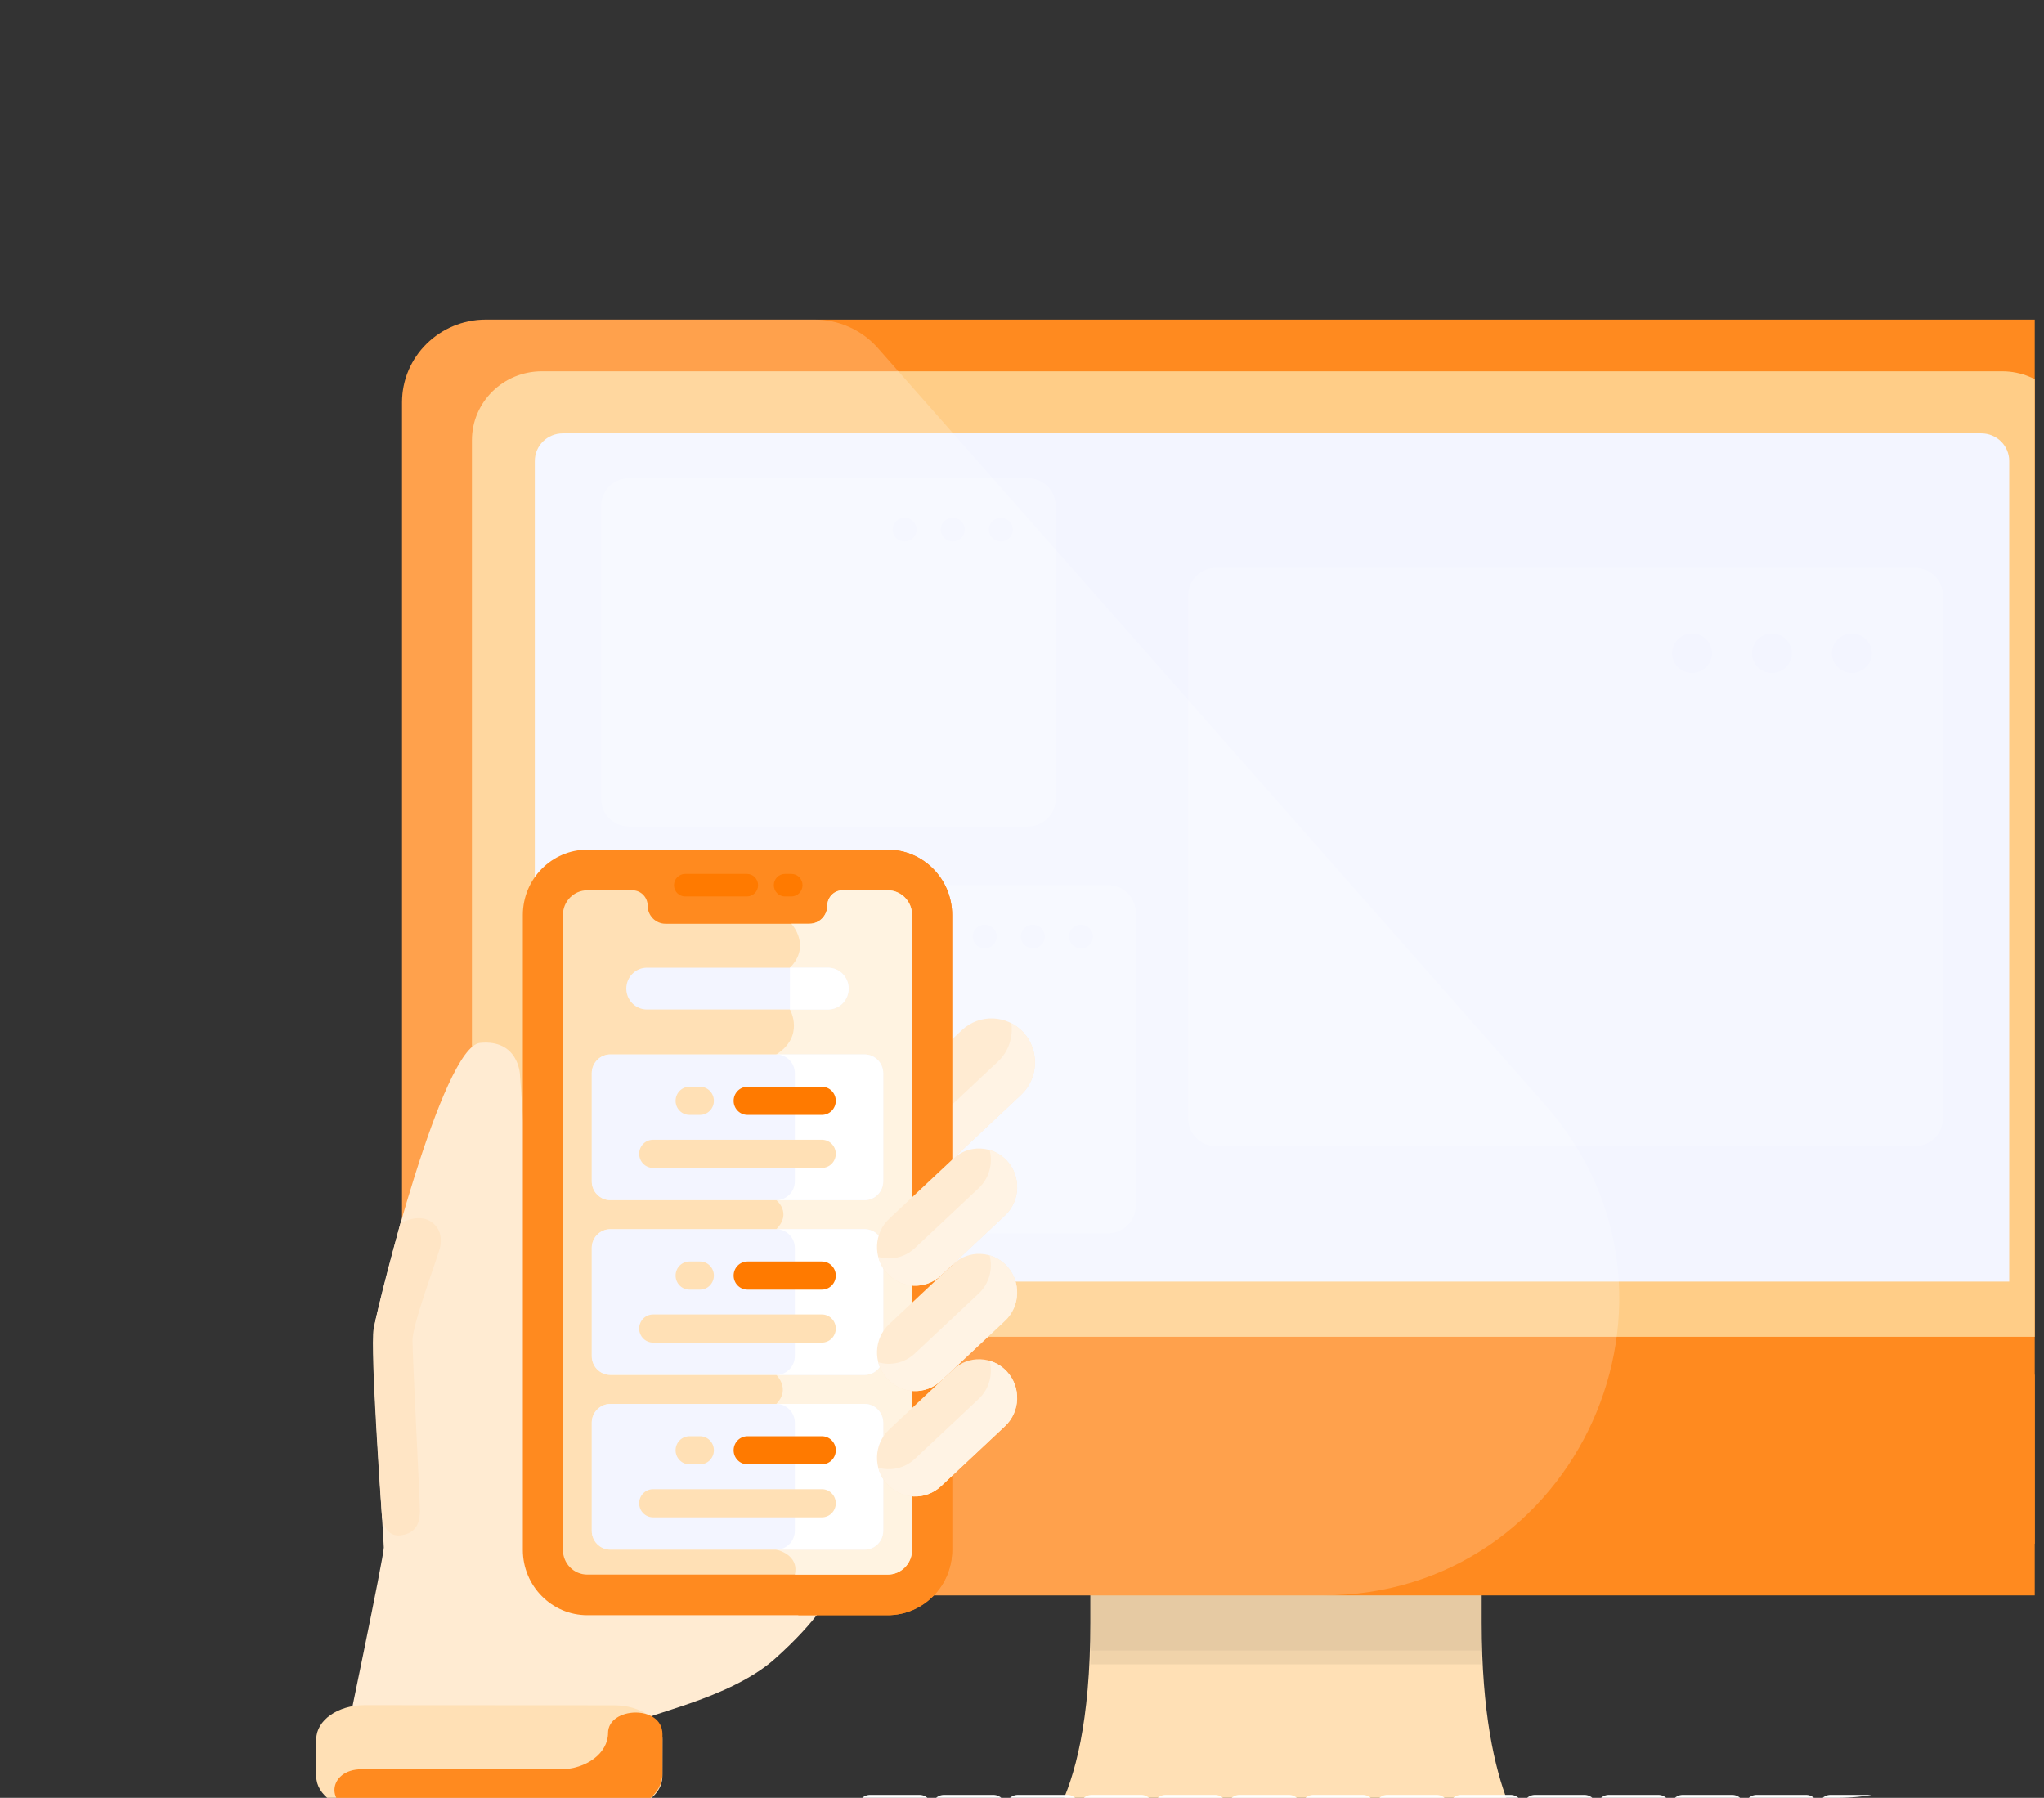
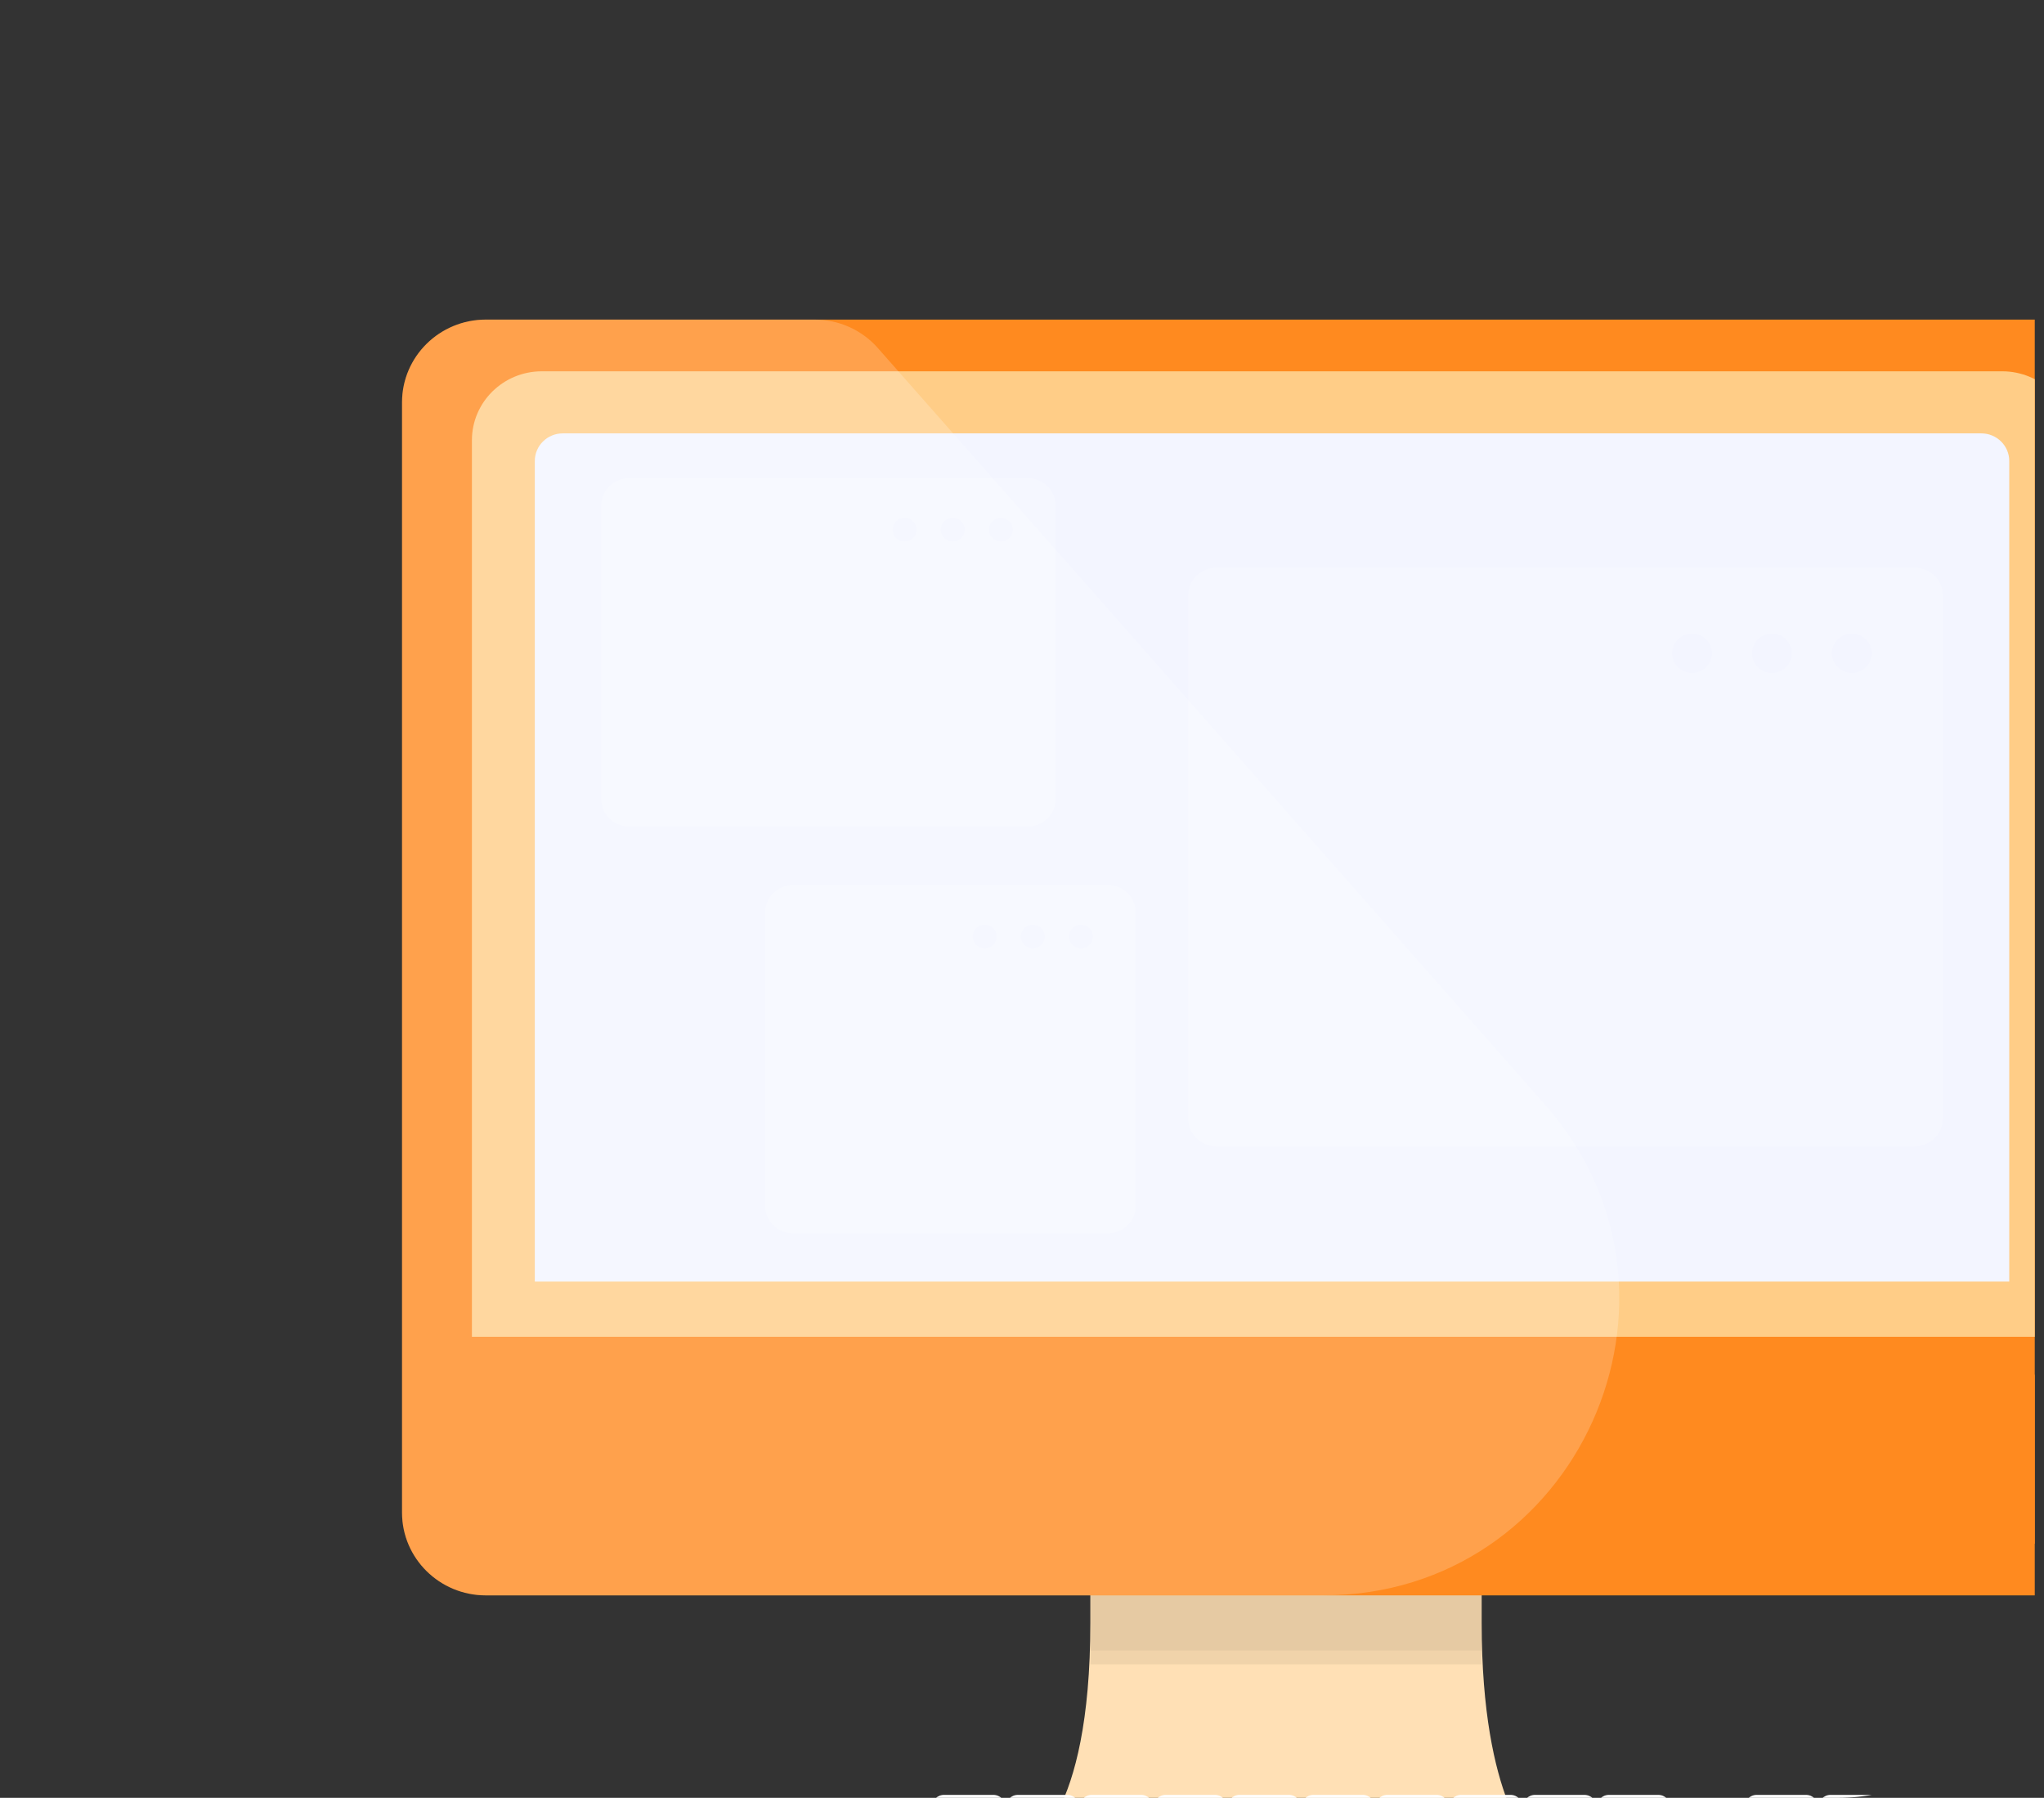
<svg xmlns="http://www.w3.org/2000/svg" width="166" height="146" viewBox="0 0 166 146" fill="none">
  <rect x="0" y="0" width="166" height="146" fill="#333333" stroke="none" />
  <g clip-path="url(#clip0_4397_25133)">
    <path d="M120.331 127.723H88.55C88.55 127.723 88.55 115.682 88.55 131.783C88.55 147.884 83.443 149.984 83.443 149.984H124.587C124.587 149.984 120.331 146.344 120.331 131.783C120.331 117.223 120.331 127.723 120.331 127.723Z" fill="#FFE0B5" />
    <path d="M120.331 129.279H88.55V134.039H120.331V129.279Z" fill="black" fill-opacity="0.1" />
    <path d="M120.331 134.039H88.55V135.159H120.331V134.039Z" fill="black" fill-opacity="0.06" />
    <path d="M173.96 32.674C173.96 28.962 170.911 25.953 167.15 25.953H39.461C35.7 25.953 32.651 28.962 32.651 32.674V122.838C32.651 126.55 35.7 129.559 39.461 129.559H167.15C170.911 129.559 173.96 126.55 173.96 122.838V32.674Z" fill="#FF8A1F" />
    <path d="M168.285 111.638H38.326V123.118C38.326 124.356 39.342 125.359 40.596 125.359H166.015C167.269 125.359 168.285 124.356 168.285 123.118V111.638Z" fill="#FF8A1F" />
    <path d="M168.285 35.754C168.285 32.661 165.744 30.154 162.61 30.154H44.001C40.867 30.154 38.326 32.661 38.326 35.754V108.558H168.285V35.754Z" fill="#FFCD87" />
    <path d="M163.178 37.434C163.178 36.197 162.161 35.194 160.908 35.194H45.704C44.45 35.194 43.434 36.197 43.434 37.434V104.077H163.178V37.434Z" fill="#F3F5FF" />
    <path fill-rule="evenodd" clip-rule="evenodd" d="M155.516 46.114C156.77 46.114 157.786 47.117 157.786 48.355V90.838C157.786 92.075 156.77 93.078 155.516 93.078H98.766C97.512 93.078 96.496 92.075 96.496 90.838V48.355C96.496 47.117 97.512 46.114 98.766 46.114H155.516ZM150.395 54.653C149.499 54.653 148.773 53.936 148.773 53.052C148.773 52.168 149.499 51.451 150.395 51.451C151.291 51.451 152.018 52.168 152.018 53.052C152.018 53.936 151.291 54.653 150.395 54.653ZM142.283 53.052C142.283 53.936 143.01 54.653 143.906 54.653C144.802 54.653 145.528 53.936 145.528 53.052C145.528 52.168 144.802 51.451 143.906 51.451C143.01 51.451 142.283 52.168 142.283 53.052ZM137.416 54.653C136.52 54.653 135.794 53.936 135.794 53.052C135.794 52.168 136.52 51.451 137.416 51.451C138.312 51.451 139.039 52.168 139.039 53.052C139.039 53.936 138.312 54.653 137.416 54.653Z" fill="white" fill-opacity="0.2" />
    <path fill-rule="evenodd" clip-rule="evenodd" d="M83.464 38.834C84.718 38.834 85.734 39.837 85.734 41.074V64.875C85.734 66.113 84.718 67.115 83.464 67.115H51.095C49.841 67.115 48.825 66.113 48.825 64.875V41.074C48.825 39.837 49.841 38.834 51.095 38.834H83.464ZM81.284 43.976C80.744 43.976 80.306 43.544 80.306 43.012C80.306 42.48 80.744 42.048 81.284 42.048C81.823 42.048 82.26 42.48 82.26 43.012C82.26 43.544 81.823 43.976 81.284 43.976ZM76.398 43.012C76.398 43.544 76.836 43.976 77.376 43.976C77.915 43.976 78.353 43.544 78.353 43.012C78.353 42.48 77.915 42.048 77.376 42.048C76.836 42.048 76.398 42.48 76.398 43.012ZM73.467 43.976C72.928 43.976 72.49 43.544 72.49 43.012C72.49 42.48 72.928 42.048 73.467 42.048C74.007 42.048 74.444 42.48 74.444 43.012C74.444 43.544 74.007 43.976 73.467 43.976Z" fill="white" fill-opacity="0.2" />
    <path fill-rule="evenodd" clip-rule="evenodd" d="M89.969 71.876C91.223 71.876 92.239 72.879 92.239 74.116V97.917C92.239 99.154 91.223 100.157 89.969 100.157H64.41C63.156 100.157 62.14 99.154 62.14 97.917V74.116C62.14 72.879 63.156 71.876 64.41 71.876H89.969ZM87.788 77.018C87.249 77.018 86.811 76.586 86.811 76.054C86.811 75.521 87.249 75.09 87.788 75.09C88.328 75.09 88.765 75.521 88.765 76.054C88.765 76.586 88.328 77.018 87.788 77.018ZM82.903 76.054C82.903 76.586 83.341 77.018 83.88 77.018C84.42 77.018 84.857 76.586 84.857 76.054C84.857 75.521 84.42 75.09 83.88 75.09C83.341 75.09 82.903 75.521 82.903 76.054ZM79.972 77.018C79.433 77.018 78.995 76.586 78.995 76.054C78.995 75.521 79.433 75.09 79.972 75.09C80.512 75.09 80.949 75.521 80.949 76.054C80.949 76.586 80.512 77.018 79.972 77.018Z" fill="white" fill-opacity="0.2" />
    <path d="M71.291 28.262C69.998 26.795 68.124 25.953 66.154 25.953H39.461C35.7 25.953 32.651 28.962 32.651 32.674V122.838C32.651 126.55 35.7 129.559 39.461 129.559H107.459C128.123 129.559 139.127 105.183 125.459 89.685L71.291 28.262Z" fill="white" fill-opacity="0.2" />
    <path d="M159.671 146.76C159.671 146.208 159.223 145.76 158.671 145.76H154.671C154.118 145.76 153.671 146.208 153.671 146.76H159.671Z" fill="white" />
    <path d="M153.671 146.76C153.671 146.208 153.223 145.76 152.671 145.76H148.671C148.118 145.76 147.671 146.208 147.671 146.76H153.671Z" fill="white" />
    <path d="M147.671 146.76C147.671 146.208 147.223 145.76 146.671 145.76H142.671C142.118 145.76 141.671 146.208 141.671 146.76H147.671Z" fill="white" />
-     <path d="M141.671 146.76C141.671 146.208 141.223 145.76 140.671 145.76H136.671C136.118 145.76 135.671 146.208 135.671 146.76H141.671Z" fill="white" />
    <path d="M135.671 146.76C135.671 146.208 135.223 145.76 134.671 145.76H130.671C130.118 145.76 129.671 146.208 129.671 146.76H135.671Z" fill="white" />
    <path d="M129.671 146.76C129.671 146.208 129.223 145.76 128.671 145.76H124.671C124.118 145.76 123.671 146.208 123.671 146.76H129.671Z" fill="white" />
    <path d="M123.671 146.76C123.671 146.208 123.223 145.76 122.671 145.76H118.671C118.118 145.76 117.671 146.208 117.671 146.76H123.671Z" fill="white" />
    <path d="M117.671 146.76C117.671 146.208 117.223 145.76 116.671 145.76H112.671C112.118 145.76 111.671 146.208 111.671 146.76H117.671Z" fill="white" />
    <path d="M111.671 146.76C111.671 146.208 111.223 145.76 110.671 145.76H106.671C106.118 145.76 105.671 146.208 105.671 146.76H111.671Z" fill="white" />
    <path d="M105.671 146.76C105.671 146.208 105.223 145.76 104.671 145.76H100.671C100.118 145.76 99.671 146.208 99.671 146.76H105.671Z" fill="white" />
    <path d="M99.671 146.76C99.671 146.208 99.223 145.76 98.671 145.76H94.671C94.118 145.76 93.671 146.208 93.671 146.76H99.671Z" fill="white" />
    <path d="M93.671 146.76C93.671 146.208 93.223 145.76 92.671 145.76H88.671C88.118 145.76 87.671 146.208 87.671 146.76H93.671Z" fill="white" />
    <path d="M87.671 146.76C87.671 146.208 87.223 145.76 86.671 145.76H82.671C82.118 145.76 81.671 146.208 81.671 146.76H87.671Z" fill="white" />
    <path d="M81.671 146.76C81.671 146.208 81.223 145.76 80.671 145.76H76.671C76.118 145.76 75.671 146.208 75.671 146.76H81.671Z" fill="white" />
-     <path d="M75.671 146.76C75.671 146.208 75.223 145.76 74.671 145.76H70.671C70.118 145.76 69.671 146.208 69.671 146.76H75.671Z" fill="white" />
    <g clip-path="url(#clip1_4397_25133)">
      <path d="M38.989 84.692C42.072 84.387 42.223 87.205 42.223 87.205L44.554 120.721L67.488 129.404C67.488 129.404 66.586 131.461 62.901 134.736C59.217 138.012 52.224 139.231 51.923 139.84C51.622 140.449 51.171 141.897 51.171 141.897H27.936C27.936 141.897 31.169 126.434 31.169 125.672C31.169 124.91 30.041 109.752 30.417 107.619C30.793 105.486 35.906 84.996 38.989 84.692Z" fill="#FFEBD2" />
      <path d="M32.522 99.316C32.522 99.316 30.642 106.324 30.342 107.924C30.041 109.523 31.018 123.158 31.018 123.158C31.018 123.158 31.169 124.834 32.522 124.682C33.876 124.529 34.102 123.539 34.102 122.701C34.102 121.863 33.5 110.209 33.5 108.838C33.5 107.467 35.681 101.754 35.756 101.221C35.831 100.687 35.906 99.773 34.929 99.164C33.951 98.555 32.522 99.316 32.522 99.316Z" fill="#FFE5C5" />
      <path d="M77.194 84.521L78.119 83.653C79.545 82.314 81.793 82.401 83.115 83.846C84.436 85.29 84.35 87.567 82.924 88.906L77.194 94.284V84.521Z" fill="#FFEBD2" />
      <path d="M81.044 86.214C81.919 85.393 82.287 84.219 82.138 83.101C82.495 83.286 82.827 83.532 83.115 83.846C84.436 85.29 84.35 87.567 82.924 88.906L77.194 94.284V89.828L81.044 86.214Z" fill="#FFF3E4" />
      <path d="M47.695 131.168H72.093C74.978 131.168 77.326 128.79 77.326 125.867V74.3C77.326 71.378 74.978 69 72.093 69H47.695C44.809 69 42.462 71.378 42.462 74.3V125.867C42.462 128.79 44.81 131.168 47.695 131.168Z" fill="#FF8A1F" />
      <path d="M72.093 69C74.978 69 77.326 71.378 77.326 74.3V125.867C77.326 128.79 74.978 131.168 72.093 131.168H64.82C66.434 129.5 64.551 127.87 64.551 127.87C67.208 127.164 66.983 124.335 66.983 124.335C66.983 124.335 66.983 81.108 66.983 78.404C66.983 75.7 64.271 75.017 64.271 75.017C65.339 73.935 64.271 72.798 64.271 72.798V70.966C65.256 70.334 65.062 69.473 64.848 69L72.093 69Z" fill="#FF8A1F" />
      <path d="M63.748 72.798H64.271C64.77 72.798 65.175 72.388 65.175 71.882C65.175 71.376 64.77 70.966 64.271 70.966H63.748C63.249 70.966 62.844 71.376 62.844 71.882C62.844 72.388 63.249 72.798 63.748 72.798Z" fill="#FF7A00" />
      <path d="M55.642 72.798H60.662C61.162 72.798 61.566 72.388 61.566 71.882C61.566 71.376 61.162 70.966 60.662 70.966H55.642C55.142 70.966 54.738 71.376 54.738 71.882C54.738 72.388 55.142 72.798 55.642 72.798Z" fill="#FF7A00" />
      <path d="M47.695 72.298H51.362C52.045 72.298 52.599 72.859 52.599 73.551C52.599 74.357 53.25 75.017 54.046 75.017H65.742C66.537 75.017 67.188 74.358 67.188 73.551C67.188 72.859 67.743 72.298 68.426 72.298H72.093C73.185 72.298 74.07 73.194 74.07 74.3V125.867C74.07 126.973 73.185 127.87 72.093 127.87H47.695C46.603 127.87 45.718 126.973 45.718 125.867C45.718 120.563 45.718 75.716 45.718 74.3C45.718 73.194 46.603 72.298 47.695 72.298Z" fill="#FFE0B5" />
      <path d="M64.551 127.87C64.927 126.227 63.046 125.843 63.046 125.843C63.046 125.843 61.849 115.223 63.046 114.011C64.242 112.798 63.046 111.654 63.046 111.654C63.046 111.654 61.738 101.146 63.046 99.822C64.353 98.497 63.046 97.464 63.046 97.464V85.632C65.388 84.134 64.156 81.979 64.156 81.979V78.586C65.925 76.793 64.272 75.018 64.271 75.017H65.742C66.537 75.017 67.189 74.358 67.189 73.552C67.189 72.859 67.743 72.298 68.426 72.298H72.093C73.185 72.298 74.07 73.194 74.07 74.301V125.868C74.07 126.974 73.185 127.87 72.093 127.87L64.551 127.87Z" fill="#FFF3E1" />
      <path d="M67.249 81.979H52.538C51.613 81.979 50.864 81.219 50.864 80.282C50.864 79.345 51.613 78.586 52.538 78.586H67.249C68.175 78.586 68.925 79.345 68.925 80.282C68.925 81.22 68.175 81.979 67.249 81.979Z" fill="#F3F5FF" />
      <path d="M67.249 78.586H64.156V81.979H67.249C68.175 81.979 68.924 81.22 68.924 80.282C68.925 79.345 68.175 78.586 67.249 78.586Z" fill="white" />
      <path d="M49.566 97.464H70.222C71.051 97.464 71.729 96.777 71.729 95.938V87.158C71.729 86.319 71.051 85.632 70.222 85.632H49.566C48.737 85.632 48.059 86.319 48.059 87.158V95.938C48.059 96.777 48.737 97.464 49.566 97.464Z" fill="#FFF3E1" />
      <path d="M49.566 111.653H70.222C71.051 111.653 71.729 110.967 71.729 110.127V101.347C71.729 100.508 71.051 99.821 70.222 99.821H49.566C48.737 99.821 48.059 100.508 48.059 101.347V110.127C48.059 110.967 48.737 111.653 49.566 111.653Z" fill="#FFF3E1" />
      <path d="M49.566 125.843H70.222C71.051 125.843 71.729 125.156 71.729 124.317V115.537C71.729 114.698 71.051 114.011 70.222 114.011H49.566C48.737 114.011 48.059 114.698 48.059 115.537V124.317C48.059 125.156 48.737 125.843 49.566 125.843Z" fill="#FFF3E1" />
      <path d="M49.566 97.464H70.222C71.051 97.464 71.729 96.777 71.729 95.938V87.158C71.729 86.319 71.051 85.632 70.222 85.632H49.566C48.737 85.632 48.059 86.319 48.059 87.158V95.938C48.059 96.777 48.737 97.464 49.566 97.464Z" fill="#F3F5FF" />
      <path d="M49.566 111.653H70.222C71.051 111.653 71.729 110.967 71.729 110.127V101.347C71.729 100.508 71.051 99.821 70.222 99.821H49.566C48.737 99.821 48.059 100.508 48.059 101.347V110.127C48.059 110.967 48.737 111.653 49.566 111.653Z" fill="#F3F5FF" />
      <path d="M49.566 125.843H70.222C71.051 125.843 71.729 125.156 71.729 124.317V115.537C71.729 114.698 71.051 114.011 70.222 114.011H49.566C48.737 114.011 48.059 114.698 48.059 115.537V124.317C48.059 125.156 48.737 125.843 49.566 125.843Z" fill="#F3F5FF" />
      <path d="M64.552 95.938V87.158C64.552 86.319 63.874 85.632 63.046 85.632H70.222C71.051 85.632 71.729 86.319 71.729 87.158V95.938C71.729 96.777 71.051 97.464 70.222 97.464H63.046C63.874 97.464 64.552 96.777 64.552 95.938Z" fill="white" />
      <path d="M64.552 110.127V101.347C64.552 100.508 63.874 99.821 63.046 99.821H70.222C71.051 99.821 71.729 100.508 71.729 101.347V110.127C71.729 110.967 71.051 111.653 70.222 111.653H63.046C63.874 111.653 64.552 110.967 64.552 110.127Z" fill="white" />
      <path d="M64.552 124.316V115.537C64.552 114.697 63.874 114.01 63.046 114.01H70.222C71.051 114.01 71.729 114.697 71.729 115.537V124.316C71.729 125.156 71.051 125.843 70.222 125.843H63.046C63.874 125.843 64.552 125.156 64.552 124.316Z" fill="white" />
      <path d="M60.708 90.539H66.749C67.372 90.539 67.877 90.028 67.877 89.397C67.877 88.766 67.372 88.254 66.749 88.254H60.708C60.085 88.254 59.58 88.766 59.58 89.397C59.58 90.028 60.085 90.539 60.708 90.539Z" fill="#FF7A00" />
      <path d="M53.038 94.842H66.749C67.372 94.842 67.877 94.33 67.877 93.699C67.877 93.068 67.372 92.557 66.749 92.557H53.038C52.416 92.557 51.91 93.068 51.91 93.699C51.91 94.33 52.416 94.842 53.038 94.842Z" fill="#FFE0B5" />
-       <path d="M55.996 90.539H56.849C57.471 90.539 57.976 90.028 57.976 89.397C57.976 88.766 57.471 88.254 56.849 88.254H55.996C55.373 88.254 54.868 88.766 54.868 89.397C54.868 90.028 55.373 90.539 55.996 90.539Z" fill="#FFE0B5" />
+       <path d="M55.996 90.539H56.849C57.976 88.766 57.471 88.254 56.849 88.254H55.996C55.373 88.254 54.868 88.766 54.868 89.397C54.868 90.028 55.373 90.539 55.996 90.539Z" fill="#FFE0B5" />
      <path d="M60.708 104.729H66.749C67.372 104.729 67.877 104.217 67.877 103.586C67.877 102.955 67.372 102.444 66.749 102.444H60.708C60.085 102.444 59.58 102.955 59.58 103.586C59.58 104.217 60.085 104.729 60.708 104.729Z" fill="#FF7A00" />
      <path d="M53.038 109.031H66.749C67.372 109.031 67.877 108.52 67.877 107.889C67.877 107.258 67.372 106.746 66.749 106.746H53.038C52.416 106.746 51.91 107.258 51.91 107.889C51.91 108.52 52.416 109.031 53.038 109.031Z" fill="#FFE0B5" />
      <path d="M55.996 104.729H56.849C57.471 104.729 57.976 104.217 57.976 103.586C57.976 102.955 57.471 102.444 56.849 102.444H55.996C55.373 102.444 54.868 102.955 54.868 103.586C54.868 104.217 55.373 104.729 55.996 104.729Z" fill="#FFE0B5" />
      <path d="M60.708 118.918H66.749C67.372 118.918 67.877 118.406 67.877 117.775C67.877 117.144 67.372 116.633 66.749 116.633H60.708C60.085 116.633 59.58 117.144 59.58 117.775C59.58 118.407 60.085 118.918 60.708 118.918Z" fill="#FF7A00" />
      <path d="M53.038 123.22H66.749C67.372 123.22 67.877 122.709 67.877 122.078C67.877 121.447 67.372 120.935 66.749 120.935H53.038C52.416 120.935 51.91 121.447 51.91 122.078C51.91 122.709 52.416 123.22 53.038 123.22Z" fill="#FFE0B5" />
      <path d="M55.996 118.918H56.849C57.471 118.918 57.976 118.406 57.976 117.775C57.976 117.144 57.471 116.633 56.849 116.633H55.996C55.373 116.633 54.868 117.144 54.868 117.775C54.868 118.407 55.373 118.918 55.996 118.918Z" fill="#FFE0B5" />
      <path d="M72.05 103.406C73.212 104.677 75.172 104.752 76.427 103.574L81.615 98.705C82.87 97.527 82.944 95.542 81.781 94.271C80.619 93 78.659 92.924 77.405 94.102L72.217 98.972C70.962 100.15 70.887 102.135 72.05 103.406Z" fill="#FFEBD2" />
      <path d="M74.292 101.361L79.48 96.492C80.348 95.677 80.651 94.477 80.371 93.393C80.894 93.546 81.385 93.837 81.781 94.271C82.944 95.542 82.87 97.528 81.615 98.705L76.427 103.575C75.172 104.752 73.212 104.677 72.05 103.406C71.691 103.014 71.451 102.554 71.326 102.07C72.335 102.365 73.466 102.137 74.292 101.361Z" fill="#FFF3E4" />
      <path d="M72.05 120.521C73.212 121.792 75.172 121.868 76.427 120.69L81.615 115.821C82.87 114.643 82.944 112.658 81.781 111.387C80.619 110.116 78.659 110.04 77.405 111.218L72.217 116.087C70.962 117.265 70.887 119.25 72.05 120.521Z" fill="#FFEBD2" />
      <path d="M74.292 118.477L79.48 113.607C80.348 112.793 80.651 111.592 80.371 110.509C80.894 110.662 81.385 110.953 81.781 111.387C82.944 112.658 82.87 114.643 81.615 115.821L76.427 120.69C75.172 121.868 73.212 121.792 72.05 120.521C71.691 120.129 71.451 119.669 71.326 119.186C72.335 119.481 73.466 119.252 74.292 118.477Z" fill="#FFF3E4" />
      <path d="M72.05 111.963C73.212 113.234 75.172 113.31 76.427 112.132L81.615 107.263C82.87 106.085 82.944 104.1 81.781 102.829C80.619 101.558 78.659 101.482 77.405 102.66L72.217 107.53C70.962 108.707 70.887 110.692 72.05 111.963Z" fill="#FFEBD2" />
      <path d="M74.292 109.919L79.48 105.049C80.348 104.235 80.651 103.034 80.371 101.951C80.894 102.104 81.385 102.395 81.781 102.829C82.944 104.1 82.87 106.085 81.615 107.263L76.427 112.132C75.172 113.31 73.212 113.234 72.05 111.963C71.691 111.571 71.451 111.111 71.326 110.628C72.335 110.923 73.466 110.694 74.292 109.919Z" fill="#FFF3E4" />
      <path d="M29.601 138.471C27.441 138.47 25.688 139.704 25.687 141.228L25.683 144.246C25.681 145.769 27.431 147.006 29.591 147.007L49.881 147.019C52.041 147.021 53.794 145.786 53.796 144.263L53.8 141.245C53.801 139.721 52.051 138.484 49.891 138.483L29.601 138.471Z" fill="#FFE0B5" />
      <path d="M49.382 140.736C49.38 142.369 47.62 143.691 45.451 143.69L29.373 143.68C26.586 143.679 26.354 146.801 29.129 146.993C29.41 147.013 49.99 147.018 49.865 147.018C52.034 147.019 53.794 145.697 53.796 144.064L53.8 140.831C53.803 138.412 49.384 138.591 49.382 140.736Z" fill="#FF8A1F" />
    </g>
  </g>
  <defs>
    <clipPath id="clip0_4397_25133">
      <path d="M165.25 0H0.25V146H149.25C158.087 146 165.25 138.837 165.25 130V0Z" fill="white" />
    </clipPath>
    <clipPath id="clip1_4397_25133">
-       <rect width="77" height="78" fill="white" transform="matrix(-1 0 0 1 91.25 69)" />
-     </clipPath>
+       </clipPath>
  </defs>
</svg>